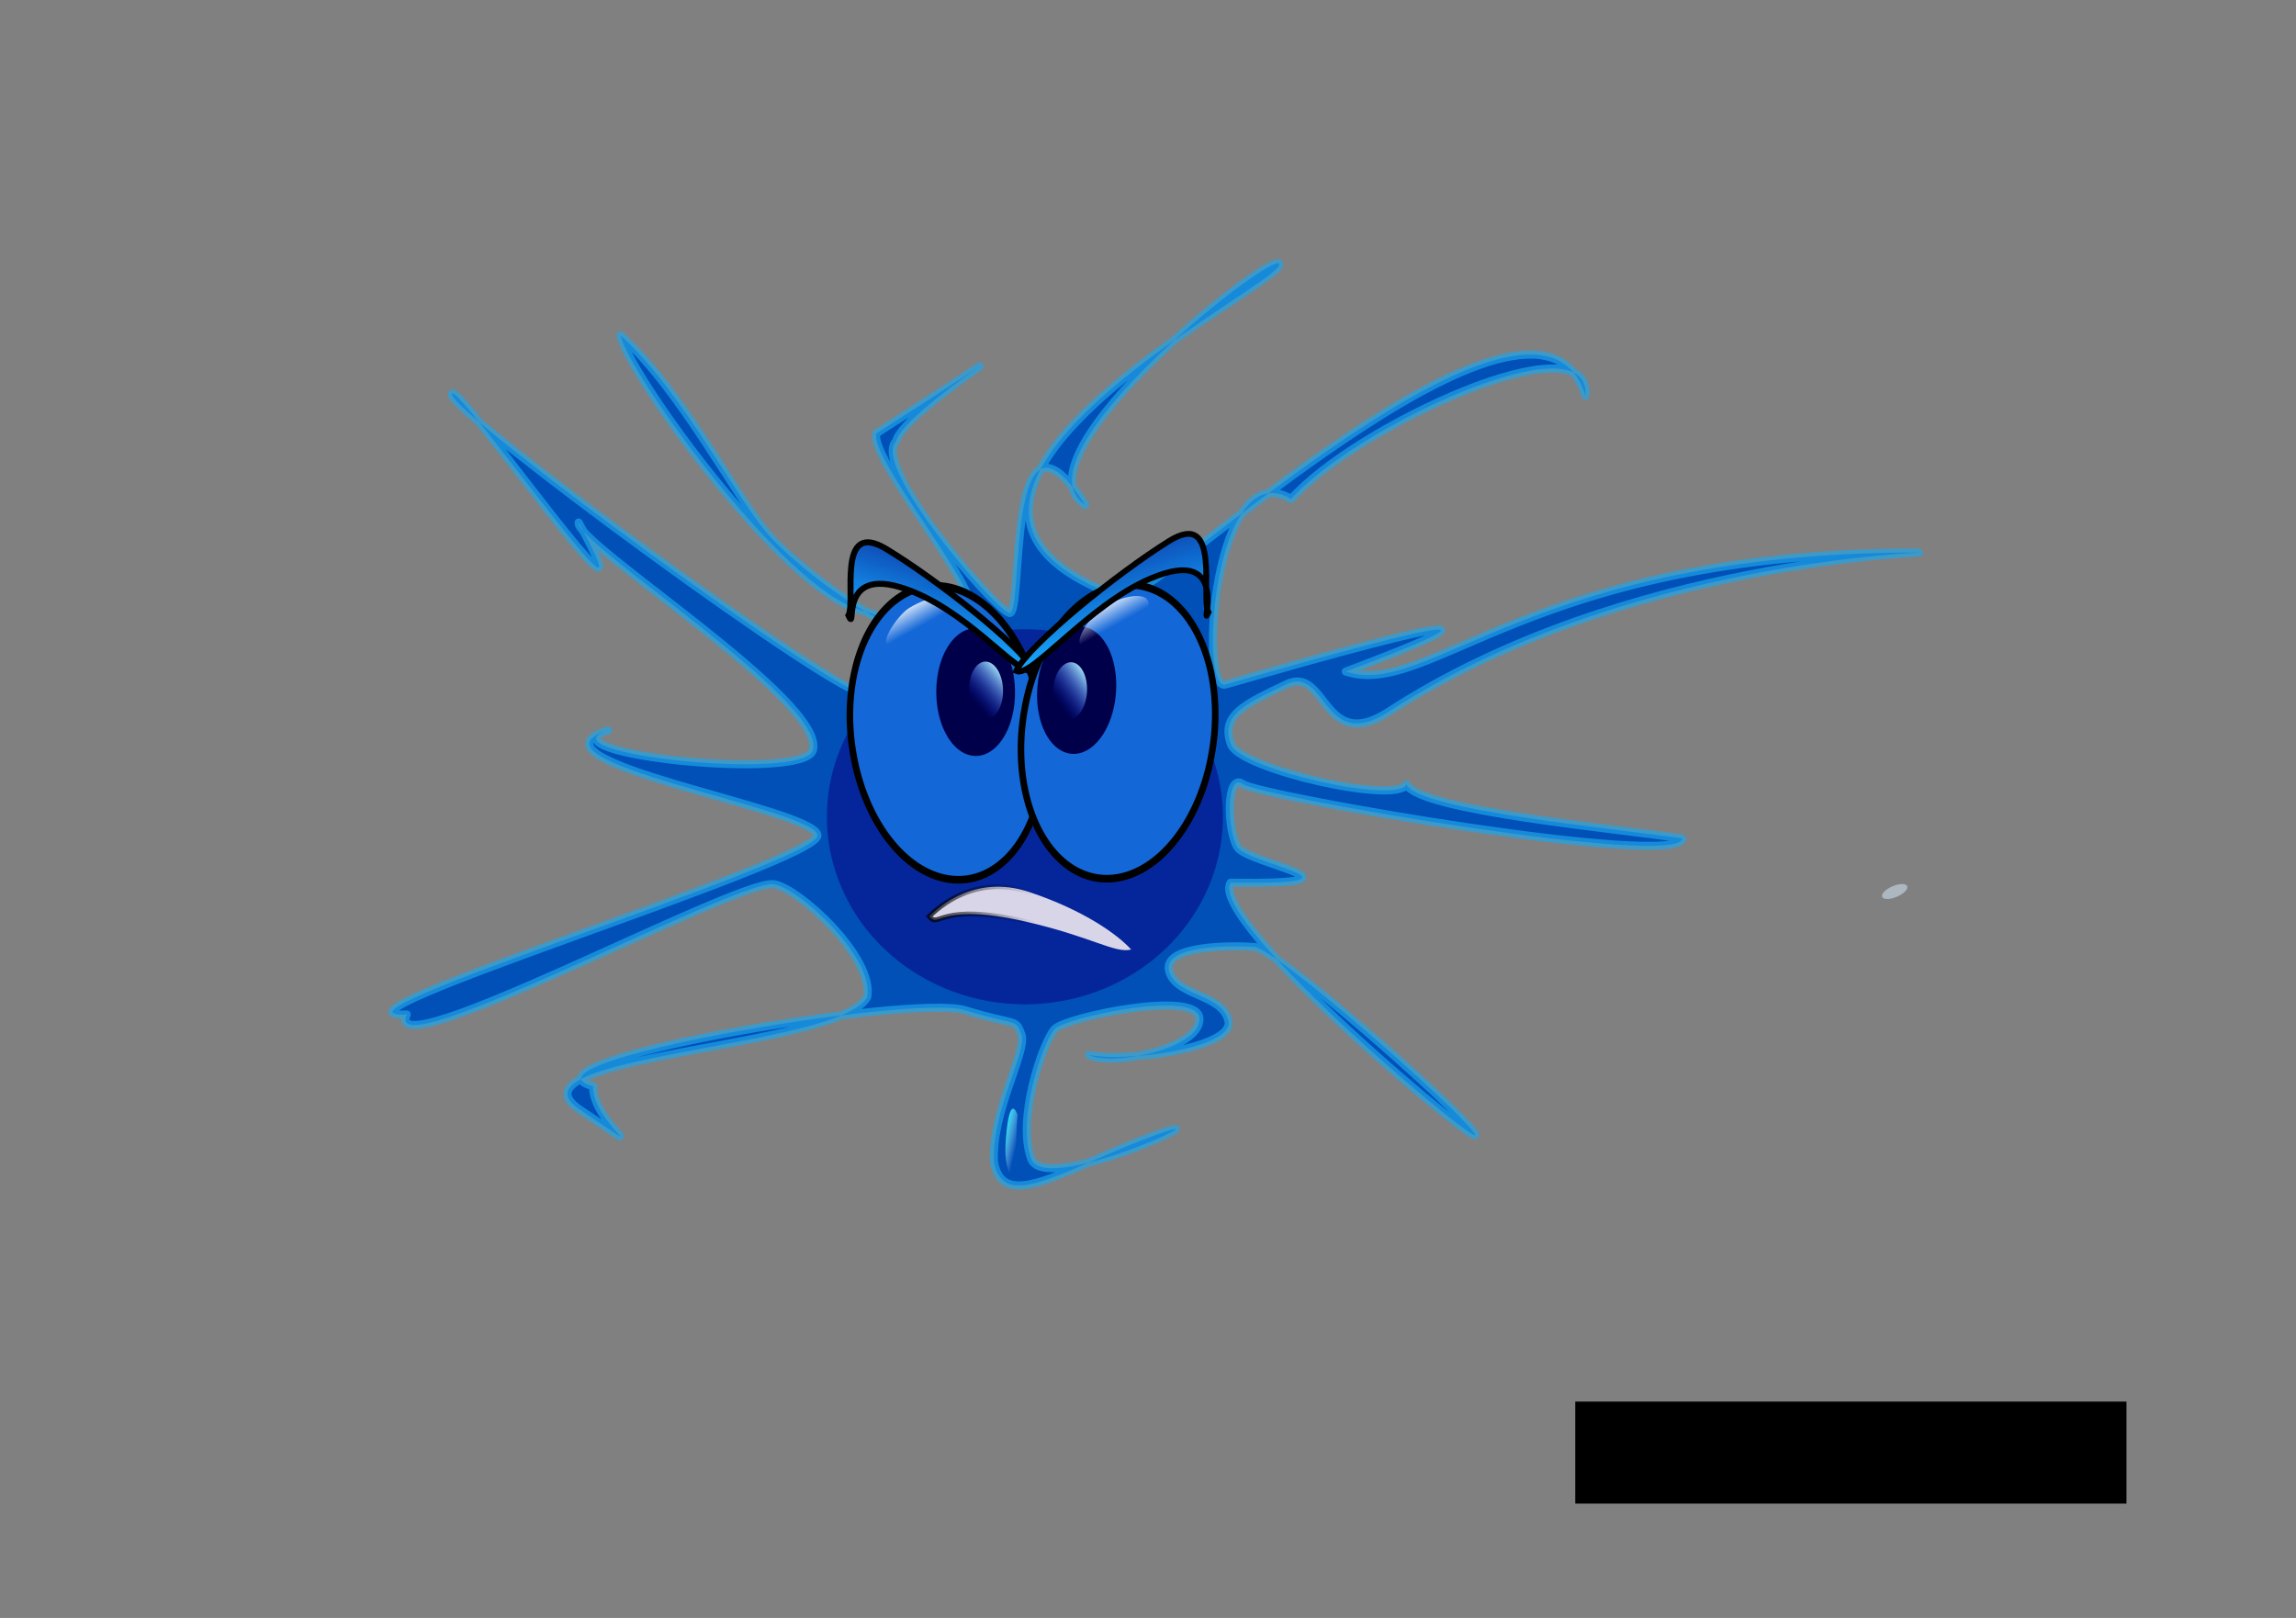
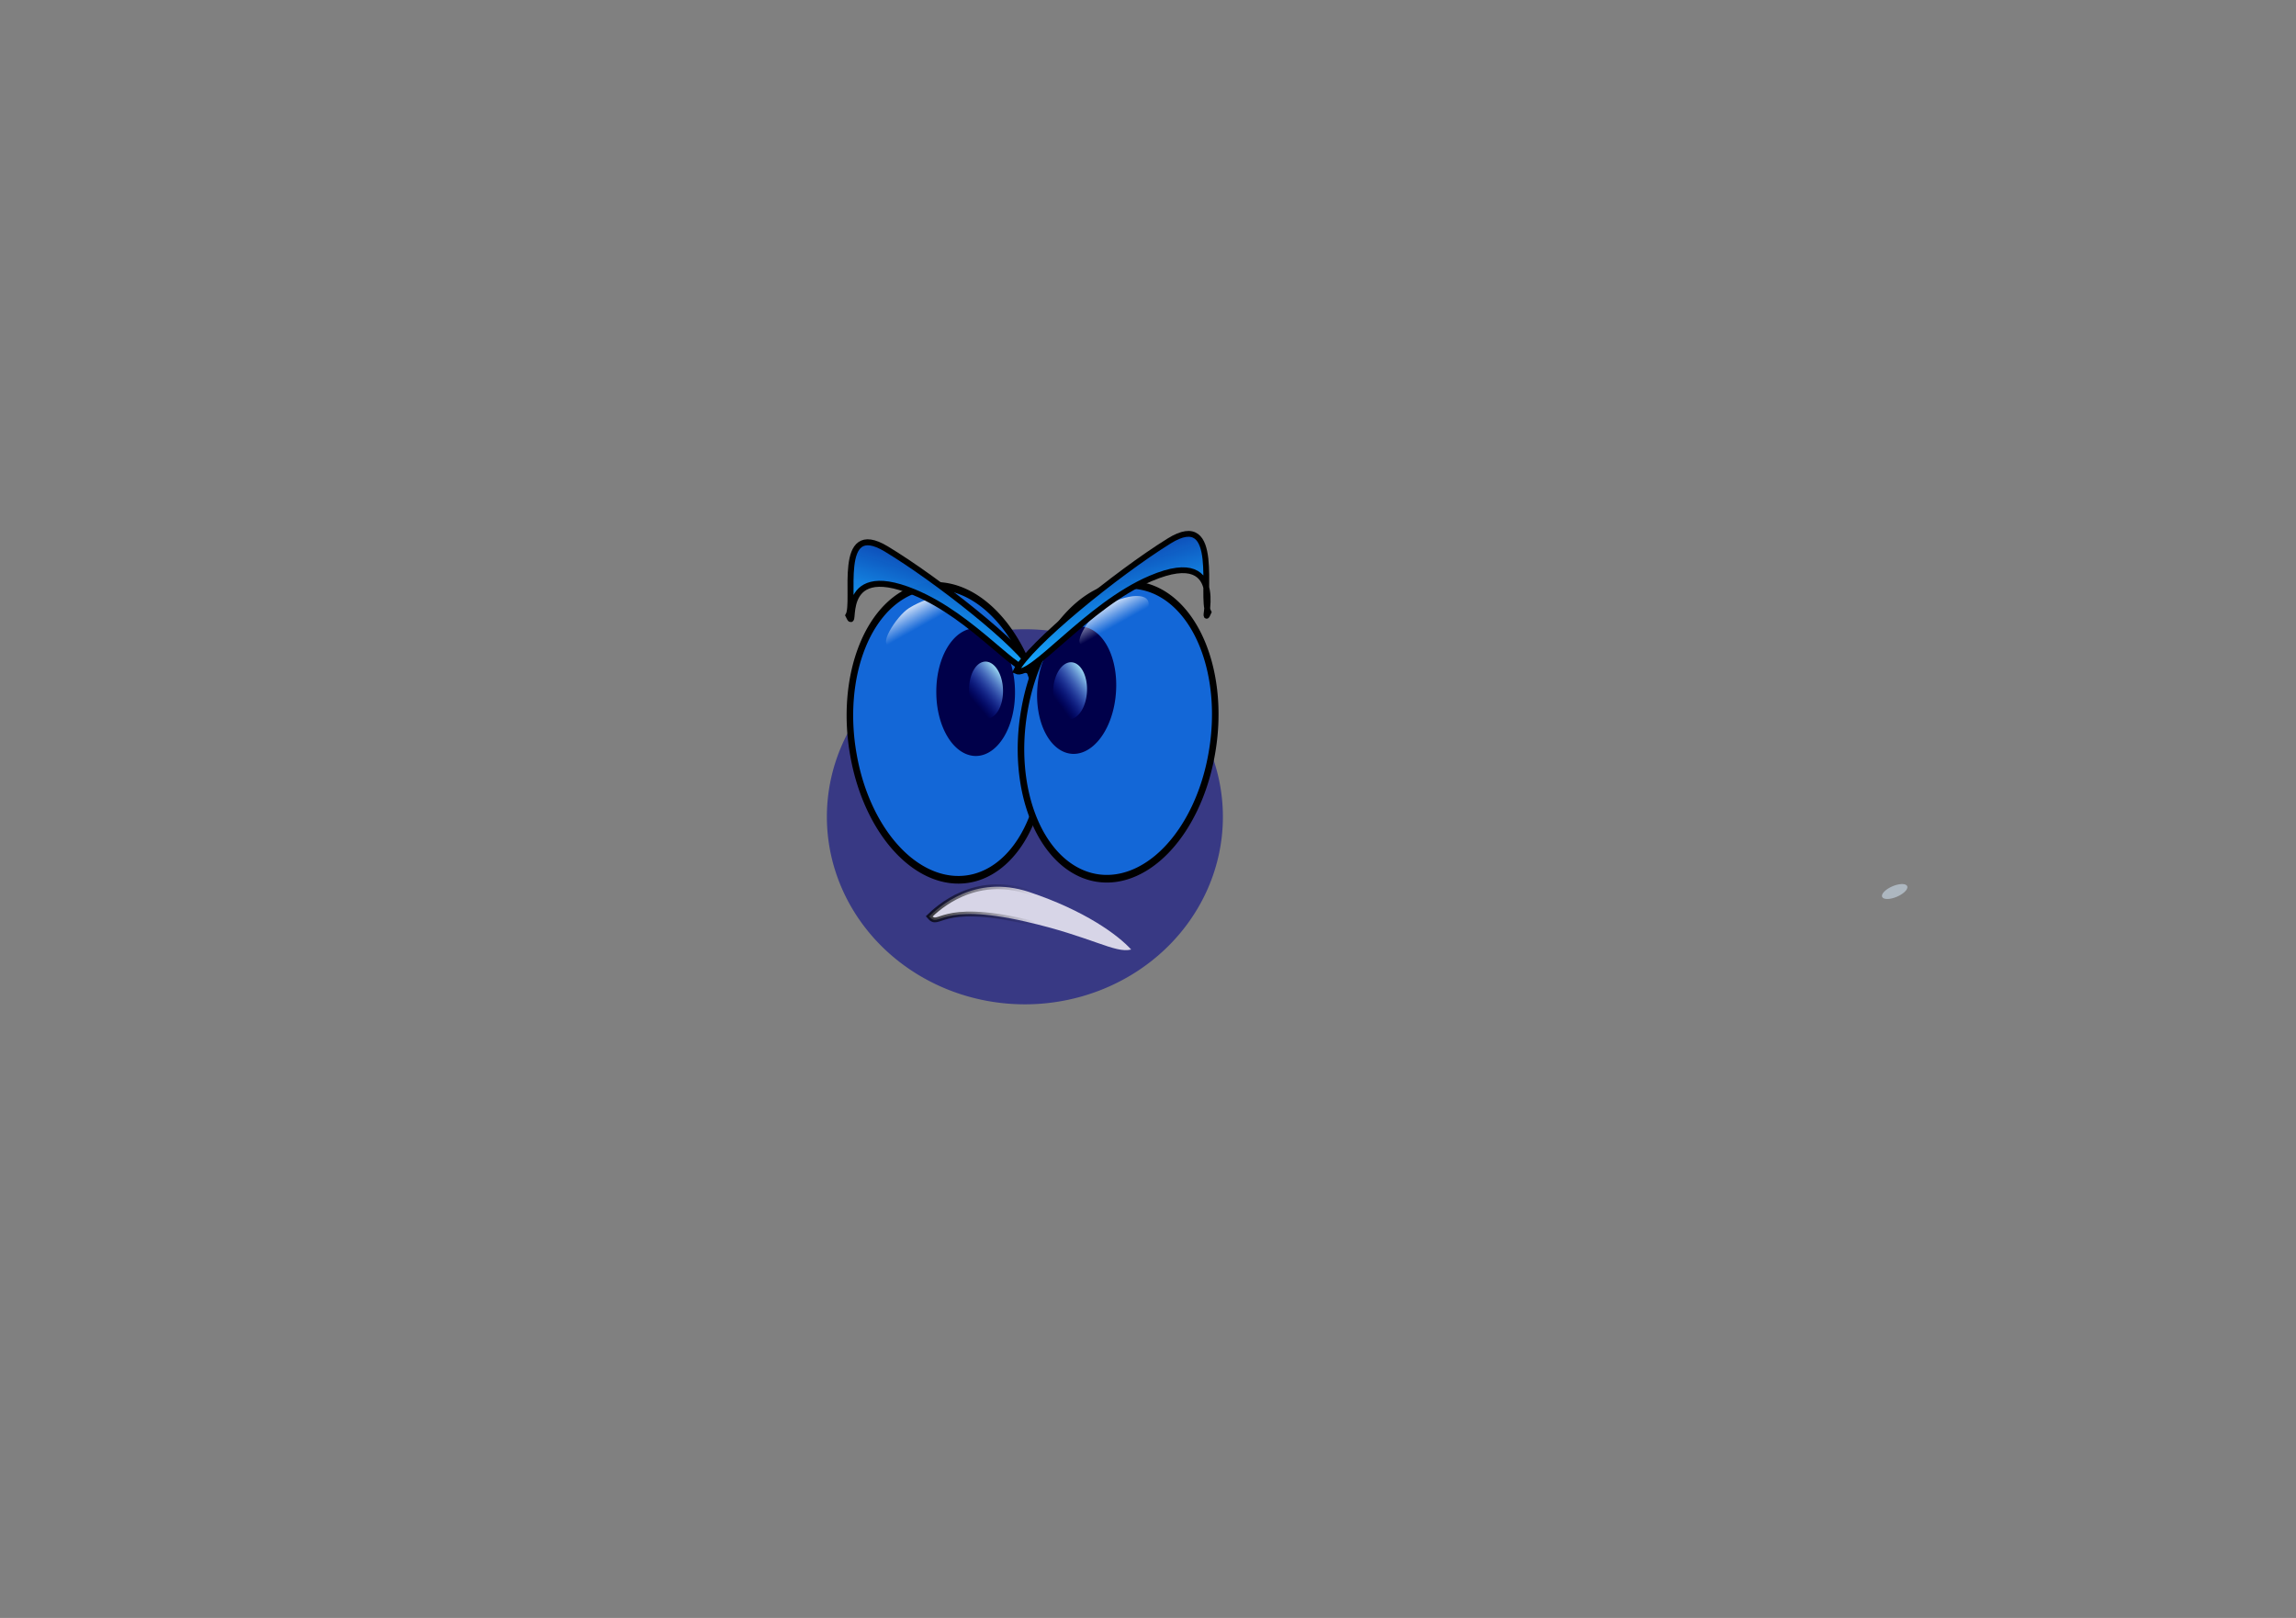
<svg xmlns="http://www.w3.org/2000/svg" xmlns:ns1="http://www.inkscape.org/namespaces/inkscape" xmlns:ns2="http://inkscape.sourceforge.net/DTD/sodipodi-0.dtd" xmlns:xlink="http://www.w3.org/1999/xlink" height="419.528pt" id="svg1452" ns1:version="0.43" ns2:docbase="C:\Documents and Settings\Home\Desktop\Open Clip Art" ns2:docname="angry smiley1.svg" ns2:version="0.32" version="1.0" width="595.276pt">
  <rect width="100%" height="100%" fill="#808080" stroke="none" />
  <defs id="defs1455">
    <linearGradient gradientTransform="matrix(1.01,-0.349,0.114,-0.412,7.487,1228.946)" gradientUnits="userSpaceOnUse" id="linearGradient9746" ns1:collect="always" spreadMethod="pad" x1="208.617" x2="200.619" xlink:href="#linearGradient571" y1="1092.492" y2="948.226" />
    <linearGradient id="linearGradient571">
      <stop id="stop572" offset="0" style="stop-color:#000081;stop-opacity:0.961;" />
      <stop id="stop573" offset="1" style="stop-color:#17abff;stop-opacity:1;" />
    </linearGradient>
    <linearGradient gradientTransform="matrix(-0.971,-0.325,-0.11,-0.384,575.349,1198.375)" gradientUnits="userSpaceOnUse" id="linearGradient6977" ns1:collect="always" spreadMethod="pad" x1="208.617" x2="200.619" xlink:href="#linearGradient571" y1="1092.492" y2="948.226" />
    <linearGradient gradientTransform="matrix(0.626,6.300766e-2,-3.181873e-2,0.316,192.72,642.679)" gradientUnits="userSpaceOnUse" id="linearGradient7143" ns1:collect="always" x1="220.084" x2="237.517" xlink:href="#linearGradient13318" y1="303.762" y2="316.393" />
    <linearGradient gradientTransform="scale(1.342,0.745)" gradientUnits="userSpaceOnUse" id="linearGradient7133" ns1:collect="always" x1="326.986" x2="326.682" xlink:href="#linearGradient2822" y1="597.687" y2="618.611" />
    <linearGradient id="linearGradient11771" ns1:collect="always">
      <stop id="stop11773" offset="0" style="stop-color:#000000;stop-opacity:1;" />
      <stop id="stop11775" offset="1" style="stop-color:#000000;stop-opacity:0;" />
    </linearGradient>
    <radialGradient cx="329.2" cy="839.472" fx="329.2" fy="839.472" gradientTransform="matrix(-1.327,-0.232,0.26,-1.491,470.864,2193.475)" gradientUnits="userSpaceOnUse" id="radialGradient11777" ns1:collect="always" r="35.753" xlink:href="#linearGradient11771" />
    <linearGradient id="linearGradient2822">
      <stop id="stop2823" offset="0" style="stop-color:#aef0fa;stop-opacity:1;" />
      <stop id="stop2824" offset="1" style="stop-color:#002aff;stop-opacity:0;" />
    </linearGradient>
    <linearGradient gradientTransform="scale(1.342,0.745)" gradientUnits="userSpaceOnUse" id="linearGradient6973" ns1:collect="always" x1="326.986" x2="326.682" xlink:href="#linearGradient2822" y1="597.687" y2="618.611" />
    <linearGradient id="linearGradient13318">
      <stop id="stop13319" offset="0" style="stop-color:#ffffff;stop-opacity:1;" />
      <stop id="stop13320" offset="1" style="stop-color:#e1ebff;stop-opacity:0;" />
    </linearGradient>
    <linearGradient gradientTransform="matrix(0.626,6.300766e-2,-3.181873e-2,0.316,125.852,642.82)" gradientUnits="userSpaceOnUse" id="linearGradient9754" ns1:collect="always" x1="220.084" x2="237.517" xlink:href="#linearGradient13318" y1="303.762" y2="316.393" />
    <linearGradient id="linearGradient15251">
      <stop id="stop15252" offset="0" style="stop-color:#11ffff;stop-opacity:1;" />
      <stop id="stop15253" offset="1" style="stop-color:#e1ebff;stop-opacity:0;" />
    </linearGradient>
    <linearGradient gradientTransform="matrix(0.159,-4.017102e-2,1.700941e-2,0.93,192.324,606.251)" gradientUnits="userSpaceOnUse" id="linearGradient9777" ns1:collect="always" x1="576.065" x2="587.683" xlink:href="#linearGradient15251" y1="372.709" y2="390.986" />
  </defs>
  <ns2:namedview bordercolor="#666666" borderopacity="1.0" id="base" ns1:current-layer="svg1452" ns1:cx="372.04724" ns1:cy="252.85217" ns1:pageopacity="0.0" ns1:pageshadow="2" ns1:window-height="721" ns1:window-width="1024" ns1:window-x="-4" ns1:window-y="-4" ns1:zoom="1.0051974" pagecolor="#ffffff" />
  <g id="g11779" transform="translate(57.322,-543.077)">
-     <path d="M 225.269,831.838 C 224.41,822.63 119.823,806.184 152.816,795.604 C 128.615,803.581 221.059,813.422 223.69,802.373 C 228.285,785.422 141.005,730.691 142.702,723.72 C 172.379,777.897 99.416,673.062 98.889,679.376 C 98.363,685.69 236.234,786.677 241.054,782.378 C 245.534,778.382 267.591,761.431 240.446,754.094 C 213.301,746.756 159.343,671.189 157.238,659.086 C 178.544,678.226 197.78,716.465 208.83,728.568 C 219.879,740.67 249.999,763.436 264.732,762.91 C 269.13,762.34 275.255,763.436 278.412,755.017 C 281.569,746.598 242.552,700.741 245.709,692.849 C 320.506,645.015 254.575,684.602 252.47,695.652 C 243.678,704.129 286.305,753.439 291.567,755.017 C 296.828,756.596 289.821,673.822 317.836,717.643 C 291.533,700.59 387.011,626.312 384.906,634.731 C 382.566,643.066 234.945,716.074 330.503,749.755 C 339.448,752.386 473.796,623.725 490.732,679.852 C 492.741,652.763 411.137,690.592 389.024,715.602 C 362.328,699.537 356.812,782.378 366.283,779.747 C 375.755,777.116 498.034,741.308 407.889,775.262 C 437.155,784.779 471.614,734.049 605.783,734.096 C 612.879,734.098 504.597,735.964 422.807,789.088 C 399.731,804.077 401.502,772.848 387.295,779.689 C 373.089,786.529 364.179,790.271 368.388,800.794 C 372.597,809.213 425.201,821.163 428.884,814.322 C 433.201,823.332 502.23,829.634 524.204,832.968 C 523.152,843.492 378.082,818.369 372.294,814.159 C 366.506,809.95 366.81,830.26 370.493,836.048 C 374.176,841.836 420.431,848.901 368.105,848.266 C 359.687,861.421 459.622,944.702 452.256,934.705 C 444.889,924.707 383.695,871.002 376.329,870.476 C 368.962,869.95 344.71,869.723 346.815,878.668 C 348.92,887.613 365.231,886.56 367.336,896.032 C 369.44,905.503 331.806,910.427 319.178,907.796 C 326.539,911.829 357.351,905.93 357.322,895.396 C 357.322,884.873 310.787,894.873 307.257,898.852 C 303.079,903.562 293.982,930.298 299.214,943.842 C 304.446,957.386 377.599,921.702 336.8,937.548 C 308.855,948.401 289.462,961.803 286.305,944.966 C 285.253,927.602 297.881,906.555 295.776,900.767 C 293.672,894.979 294.332,897.931 276.307,892.348 C 257.857,886.633 117.912,910.53 147.739,918.657 C 147.213,931.285 171.668,945.757 143.254,926.815 C 114.84,907.872 233.066,905.503 242.468,887.794 C 245.099,874.114 218.388,849.665 210.005,848.778 C 196.796,847.381 74.426,913.428 83.288,893.819 C 46.686,895.546 226.127,841.047 225.269,831.838 z " id="path9613" ns2:nodetypes="ccccczzccccccccccccccssccccccccccccczzzcczczcscz" style="fill:#0050b8;fill-opacity:1;fill-rule:evenodd;stroke:#20a6ea;stroke-width:2.793;stroke-linecap:round;stroke-linejoin:round;stroke-miterlimit:4;stroke-opacity:0.684" />
    <path d="M 532.842 488.716 A 157.355 147.364 0 1 1  218.132,488.716 A 157.355 147.364 0 1 1  532.842 488.716 z" id="path9615" ns2:cx="375.48688" ns2:cy="488.71564" ns2:rx="157.35481" ns2:ry="147.36403" ns2:type="arc" style="opacity:0.599;fill:#090a87;fill-opacity:1;fill-rule:evenodd;stroke:none;stroke-width:1pt;stroke-linecap:butt;stroke-linejoin:miter;stroke-opacity:1" transform="matrix(0.435,0,0,0.44,133.633,610.434)" />
    <path d="M 491.213 417.948 A 61.61 81.591 0 1 1  367.994,417.948 A 61.61 81.591 0 1 1  491.213 417.948 z" id="path7135" ns2:cx="429.60358" ns2:cy="417.94763" ns2:rx="61.609802" ns2:ry="81.591354" ns2:type="arc" style="font-size:12px;font-style:normal;font-variant:normal;font-weight:100;font-stretch:ultra-condensed;letter-spacing:0;writing-mode:lr-tb;text-anchor:start;color:#000000;fill:#1367d7;fill-opacity:1;fill-rule:evenodd;stroke:#000000;stroke-width:4.225;stroke-linecap:butt;stroke-linejoin:miter;marker:none;marker-start:none;marker-mid:none;marker-end:none;stroke-miterlimit:4;stroke-dashoffset:0;stroke-opacity:1;font-family:Bitstream Vera Sans" transform="matrix(-0.525,0.125,0.109,0.613,450.047,486.542)" />
    <path d="M 336.357 500.371 A 15.819 5.828 0 1 1  304.719,500.371 A 15.819 5.828 0 1 1  336.357 500.371 z" id="path9619" ns2:cx="320.5379" ns2:cy="500.37091" ns2:rx="15.818741" ns2:ry="5.8279572" ns2:type="arc" style="opacity:0.5;fill:#dbefff;fill-opacity:1;fill-rule:evenodd;stroke:none;stroke-width:1pt;stroke-linecap:butt;stroke-linejoin:miter;stroke-opacity:1" transform="matrix(0.276,-0.109,8.386065e-2,0.329,467.22,721.622)" />
-     <path d="M 292.315,951.578 C 291.843,947.386 289.45,946.739 290.515,935.379 C 291.609,923.699 293.45,925.828 294.423,928.473 C 293.428,941.508 294.766,942.185 292.315,951.578 z " id="path9643" ns2:nodetypes="cscc" style="font-size:12px;font-style:normal;font-variant:normal;font-weight:100;font-stretch:ultra-condensed;letter-spacing:0;writing-mode:lr-tb;text-anchor:start;color:#000000;fill:url(#linearGradient9777);fill-opacity:1;fill-rule:evenodd;stroke:none;stroke-width:1.243;stroke-linecap:butt;stroke-linejoin:miter;marker:none;marker-start:none;marker-mid:none;marker-end:none;stroke-miterlimit:4;stroke-dashoffset:0;stroke-opacity:1;font-family:Bitstream Vera Sans" />
    <path d="M 251.329,766.014 C 245.16,767.706 252.486,756.078 256.946,753.294 C 265.097,748.3 274.431,747.548 272.697,753.388 C 269.724,758.256 255.514,765.103 251.329,766.014 z " id="path9661" ns2:nodetypes="cscc" style="color:#000000;fill:url(#linearGradient9754);fill-opacity:1;fill-rule:evenodd;stroke:none;stroke-width:1pt;stroke-linecap:butt;stroke-linejoin:miter;marker:none;marker-start:none;marker-mid:none;marker-end:none;stroke-miterlimit:4;stroke-dashoffset:0;stroke-opacity:1" />
    <path d="M 472.897 463.739 A 27.475 35.8 0 1 1  417.948,463.739 A 27.475 35.8 0 1 1  472.897 463.739 z" id="path5171" ns2:cx="445.4223" ns2:cy="463.73868" ns2:rx="27.474655" ns2:ry="35.800293" ns2:type="arc" style="font-size:12px;fill:#00004a;fill-opacity:1;fill-rule:evenodd;stroke:none;stroke-width:1pt;stroke-linecap:butt;stroke-linejoin:miter;stroke-opacity:1" transform="matrix(0.495,-4.974649e-3,4.014295e-3,0.613,57.604,500.311)" />
    <path d="M 454.581 454.58 A 14.986 8.326 0 1 1  424.608,454.58 A 14.986 8.326 0 1 1  454.581 454.58 z" id="path6971" ns2:cx="439.59436" ns2:cy="454.58047" ns2:rx="14.986176" ns2:ry="8.3256531" ns2:type="arc" style="font-size:12px;font-style:normal;font-variant:normal;font-weight:100;font-stretch:ultra-condensed;letter-spacing:0;writing-mode:lr-tb;text-anchor:start;color:#000000;fill:url(#linearGradient6973);fill-opacity:1;fill-rule:evenodd;stroke:none;stroke-width:1pt;stroke-linecap:butt;stroke-linejoin:miter;marker:none;marker-start:none;marker-mid:none;marker-end:none;stroke-miterlimit:4;stroke-dashoffset:0;stroke-opacity:1;font-family:Bitstream Vera Sans" transform="matrix(0.33,0.371,-0.378,0.978,310.313,174.011)" />
    <path d="M 333.711,871.364 C 329.102,866.275 317.565,857.847 298.481,851.491 C 279.395,845.135 266.847,857.078 263.874,859.916 C 267.565,864.299 266.905,854.78 297.127,861.679 C 319.995,866.899 328.117,872.808 333.711,871.364 z " id="path5177" ns2:nodetypes="cccsc" style="font-size:12px;fill:#d7d5e7;fill-opacity:1;fill-rule:evenodd;stroke:url(#radialGradient11777);stroke-width:1.668;stroke-miterlimit:4;stroke-dasharray:none;stroke-opacity:1" />
    <path d="M 491.213 417.948 A 61.61 81.591 0 1 1  367.994,417.948 A 61.61 81.591 0 1 1  491.213 417.948 z" id="path7086" ns2:cx="429.60358" ns2:cy="417.94763" ns2:rx="61.609802" ns2:ry="81.591354" ns2:type="arc" style="font-size:12px;font-style:normal;font-variant:normal;font-weight:100;font-stretch:ultra-condensed;letter-spacing:0;writing-mode:lr-tb;text-anchor:start;color:#000000;fill:#1367d7;fill-opacity:1;fill-rule:evenodd;stroke:#000000;stroke-width:4.225;stroke-linecap:butt;stroke-linejoin:miter;marker:none;marker-start:none;marker-mid:none;marker-end:none;stroke-miterlimit:4;stroke-dashoffset:0;stroke-opacity:1;font-family:Bitstream Vera Sans" transform="matrix(0.525,0.125,-0.109,0.613,149.214,486.177)" />
    <path d="M 472.897 463.739 A 27.475 35.8 0 1 1  417.948,463.739 A 27.475 35.8 0 1 1  472.897 463.739 z" id="path5163" ns2:cx="445.4223" ns2:cy="463.73868" ns2:rx="27.474655" ns2:ry="35.800293" ns2:type="arc" style="font-size:12px;fill:#00004a;fill-opacity:1;fill-rule:evenodd;stroke:none;stroke-width:1pt;stroke-linecap:butt;stroke-linejoin:miter;stroke-opacity:1" transform="matrix(0.494,3.503863e-2,-4.55645e-2,0.611,115.957,482.745)" />
    <path d="M 454.581 454.58 A 14.986 8.326 0 1 1  424.608,454.58 A 14.986 8.326 0 1 1  454.581 454.58 z" id="path5165" ns2:cx="439.59436" ns2:cy="454.58047" ns2:rx="14.986176" ns2:ry="8.3256531" ns2:type="arc" style="font-size:12px;font-style:normal;font-variant:normal;font-weight:100;font-stretch:ultra-condensed;letter-spacing:0;writing-mode:lr-tb;text-anchor:start;color:#000000;fill:url(#linearGradient7133);fill-opacity:1;fill-rule:evenodd;stroke:none;stroke-width:1pt;stroke-linecap:butt;stroke-linejoin:miter;marker:none;marker-start:none;marker-mid:none;marker-end:none;stroke-miterlimit:4;stroke-dashoffset:0;stroke-opacity:1;font-family:Bitstream Vera Sans" transform="matrix(0.299,0.397,-0.456,0.944,388.428,178.263)" />
    <path d="M 318.196,765.872 C 312.028,767.565 319.354,755.937 323.814,753.153 C 331.965,748.159 341.298,747.407 339.565,753.247 C 336.591,758.115 322.382,764.962 318.196,765.872 z " id="path7141" ns2:nodetypes="cscc" style="color:#000000;fill:url(#linearGradient7143);fill-opacity:1;fill-rule:evenodd;stroke:none;stroke-width:1pt;stroke-linecap:butt;stroke-linejoin:miter;marker:none;marker-start:none;marker-mid:none;marker-end:none;stroke-miterlimit:4;stroke-dashoffset:0;stroke-opacity:1" />
    <path d="M 299.918,774.837 C 295.698,766.402 266.527,743.402 249.052,732.867 C 231.576,722.331 238.693,751.157 235.971,755.862 C 239.351,763.126 230.942,736.36 258.615,747.796 C 279.554,756.449 294.795,777.23 299.918,774.837 z " id="path6975" ns2:nodetypes="cccsc" style="font-size:12px;fill:url(#linearGradient6977);fill-opacity:1;fill-rule:evenodd;stroke:#000000;stroke-width:2.076;stroke-miterlimit:4;stroke-dasharray:none;stroke-opacity:1" />
    <path d="M 293.931,775.087 C 298.319,766.049 328.656,741.403 346.83,730.113 C 365.004,718.823 357.603,749.712 360.434,754.754 C 356.919,762.538 369.199,730.816 340.42,743.071 C 318.644,752.343 299.258,777.652 293.931,775.087 z " id="path9669" ns2:nodetypes="cccsc" style="font-size:12px;fill:url(#linearGradient9746);fill-opacity:1;fill-rule:evenodd;stroke:#000000;stroke-width:2.008;stroke-miterlimit:4;stroke-dasharray:none;stroke-opacity:1" />
  </g>
  <flowRoot id="flowRoot2422" space="preserve" transform="matrix(0.779,0,0,1.2,466.267,-187.62)">
    <flowRegion id="flowRegion2424">
-       <rect height="29.39" id="rect2426" width="244.603" x="100.496" y="560.168" />
-     </flowRegion>
+       </flowRegion>
    <flowPara id="flowPara2428">inspired by Stefan Bazelkov's Smileys</flowPara>
  </flowRoot>
</svg>